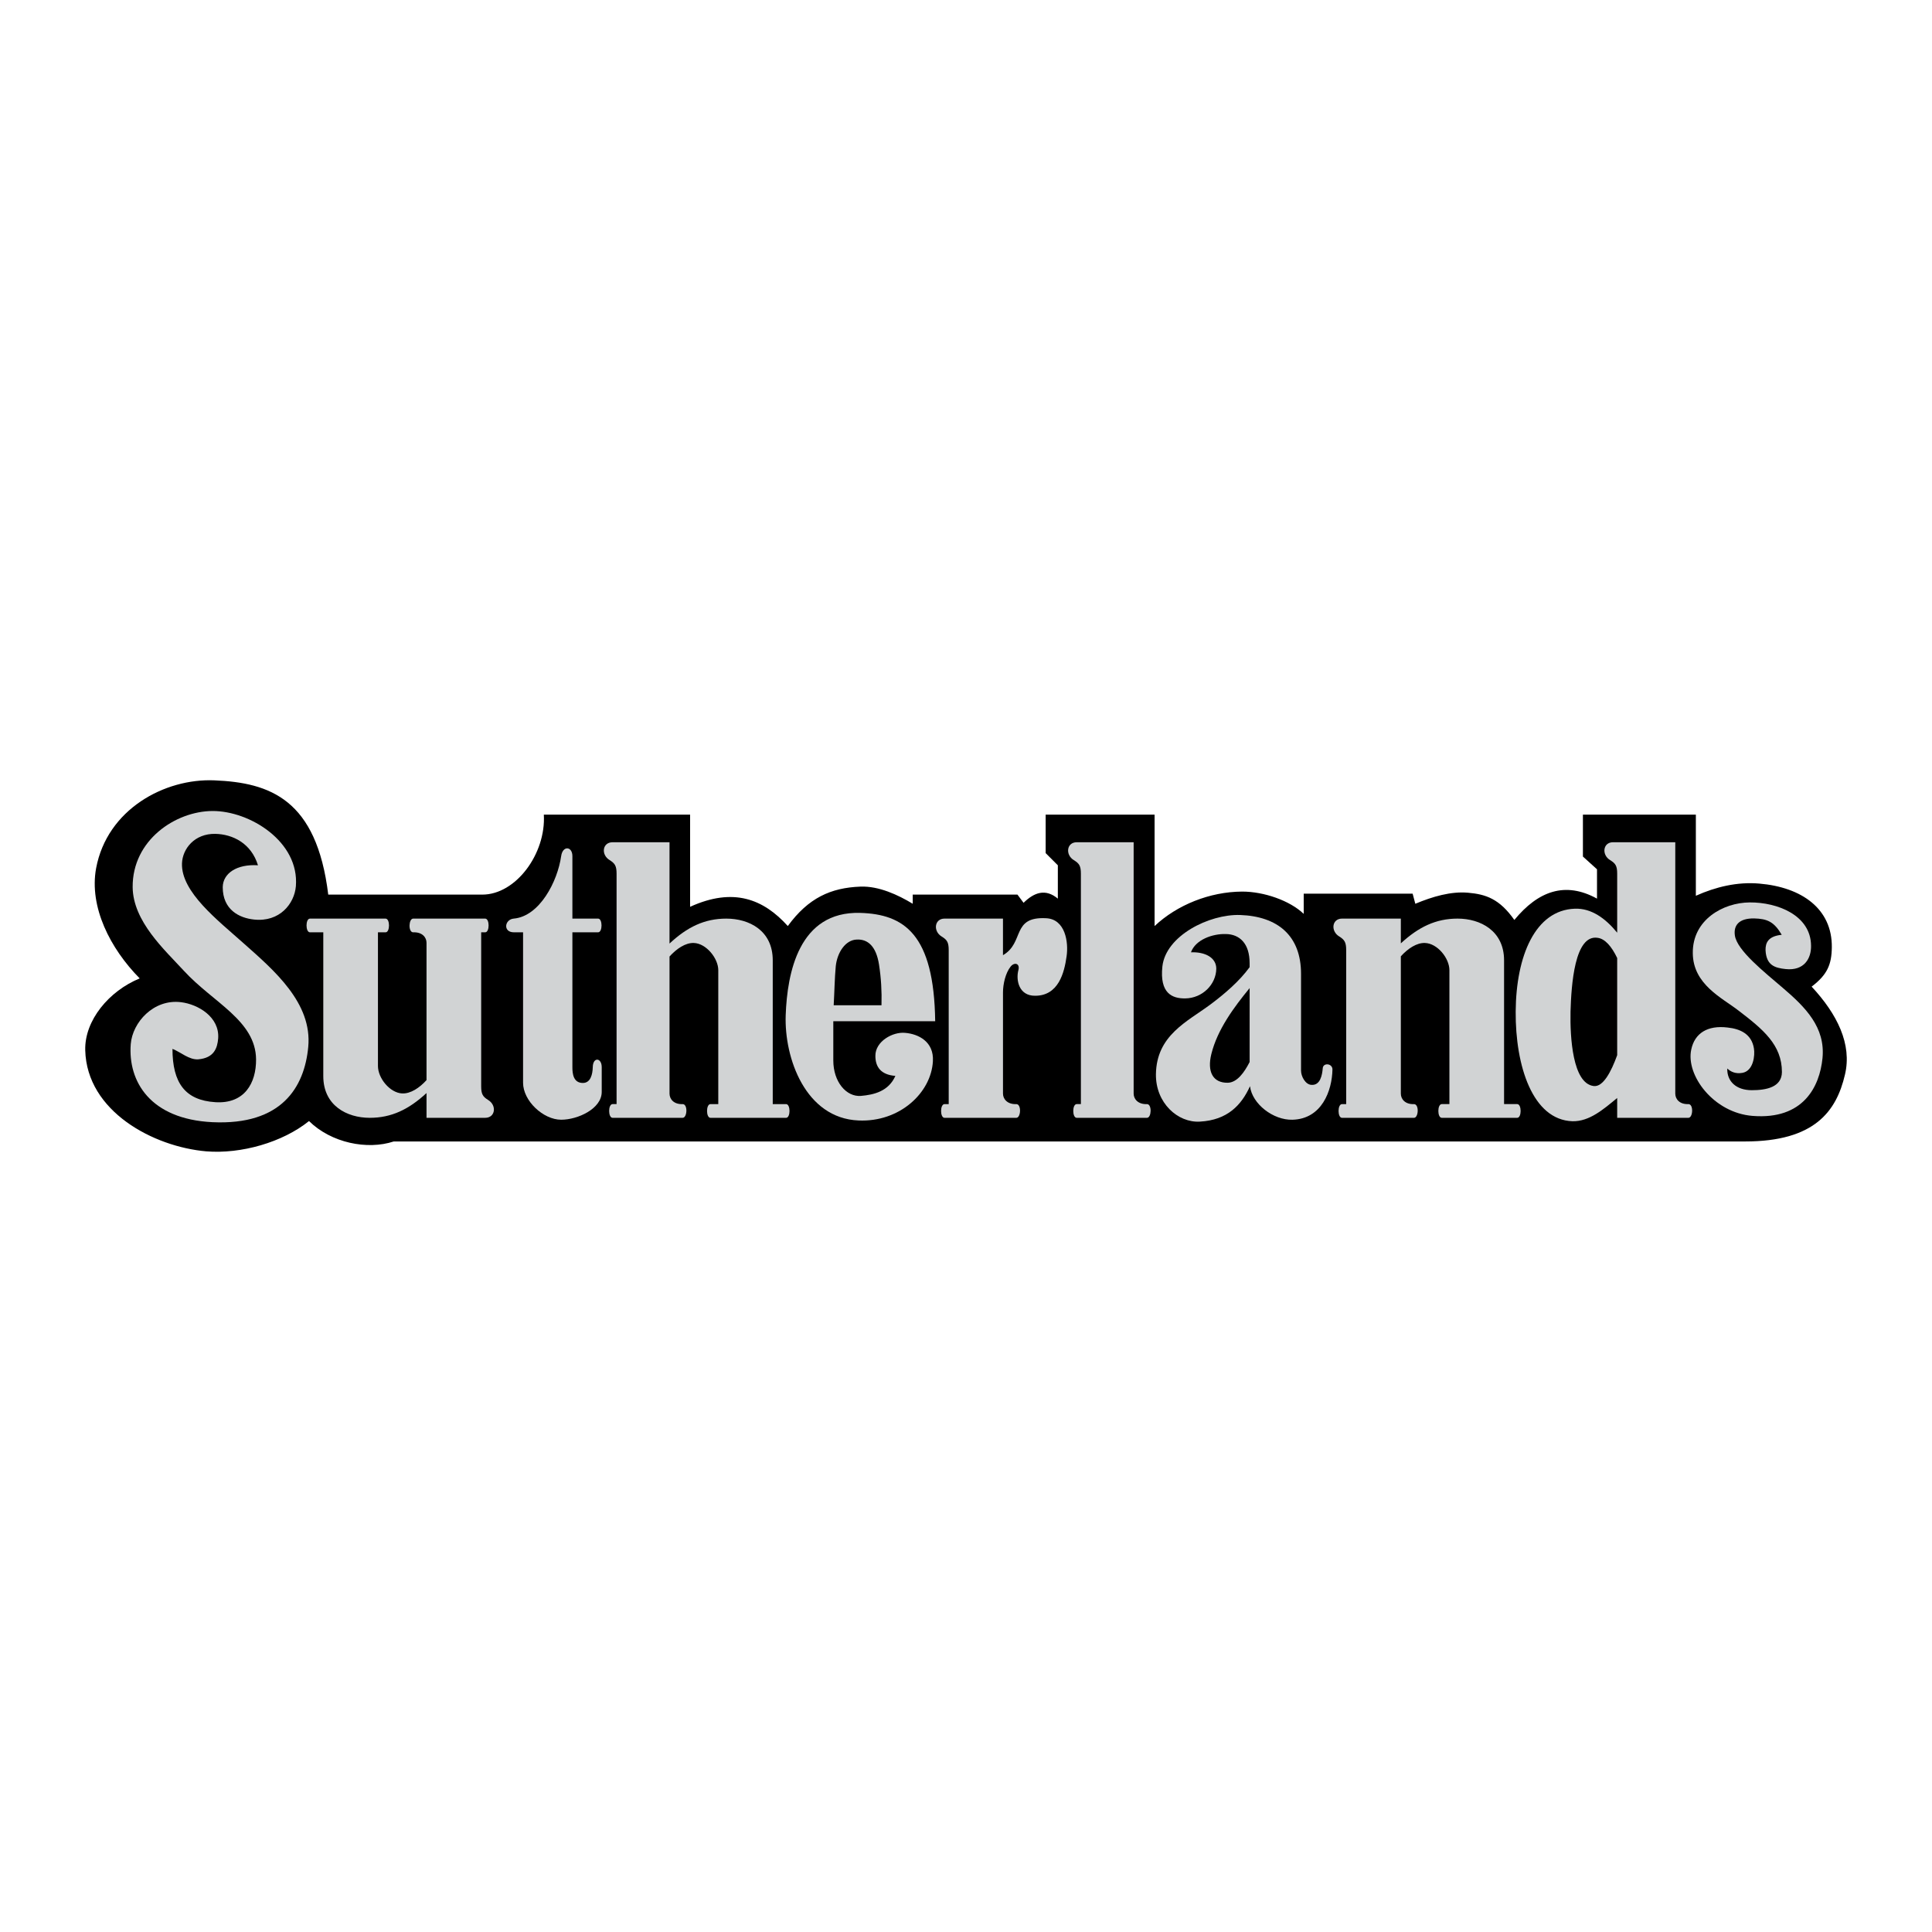
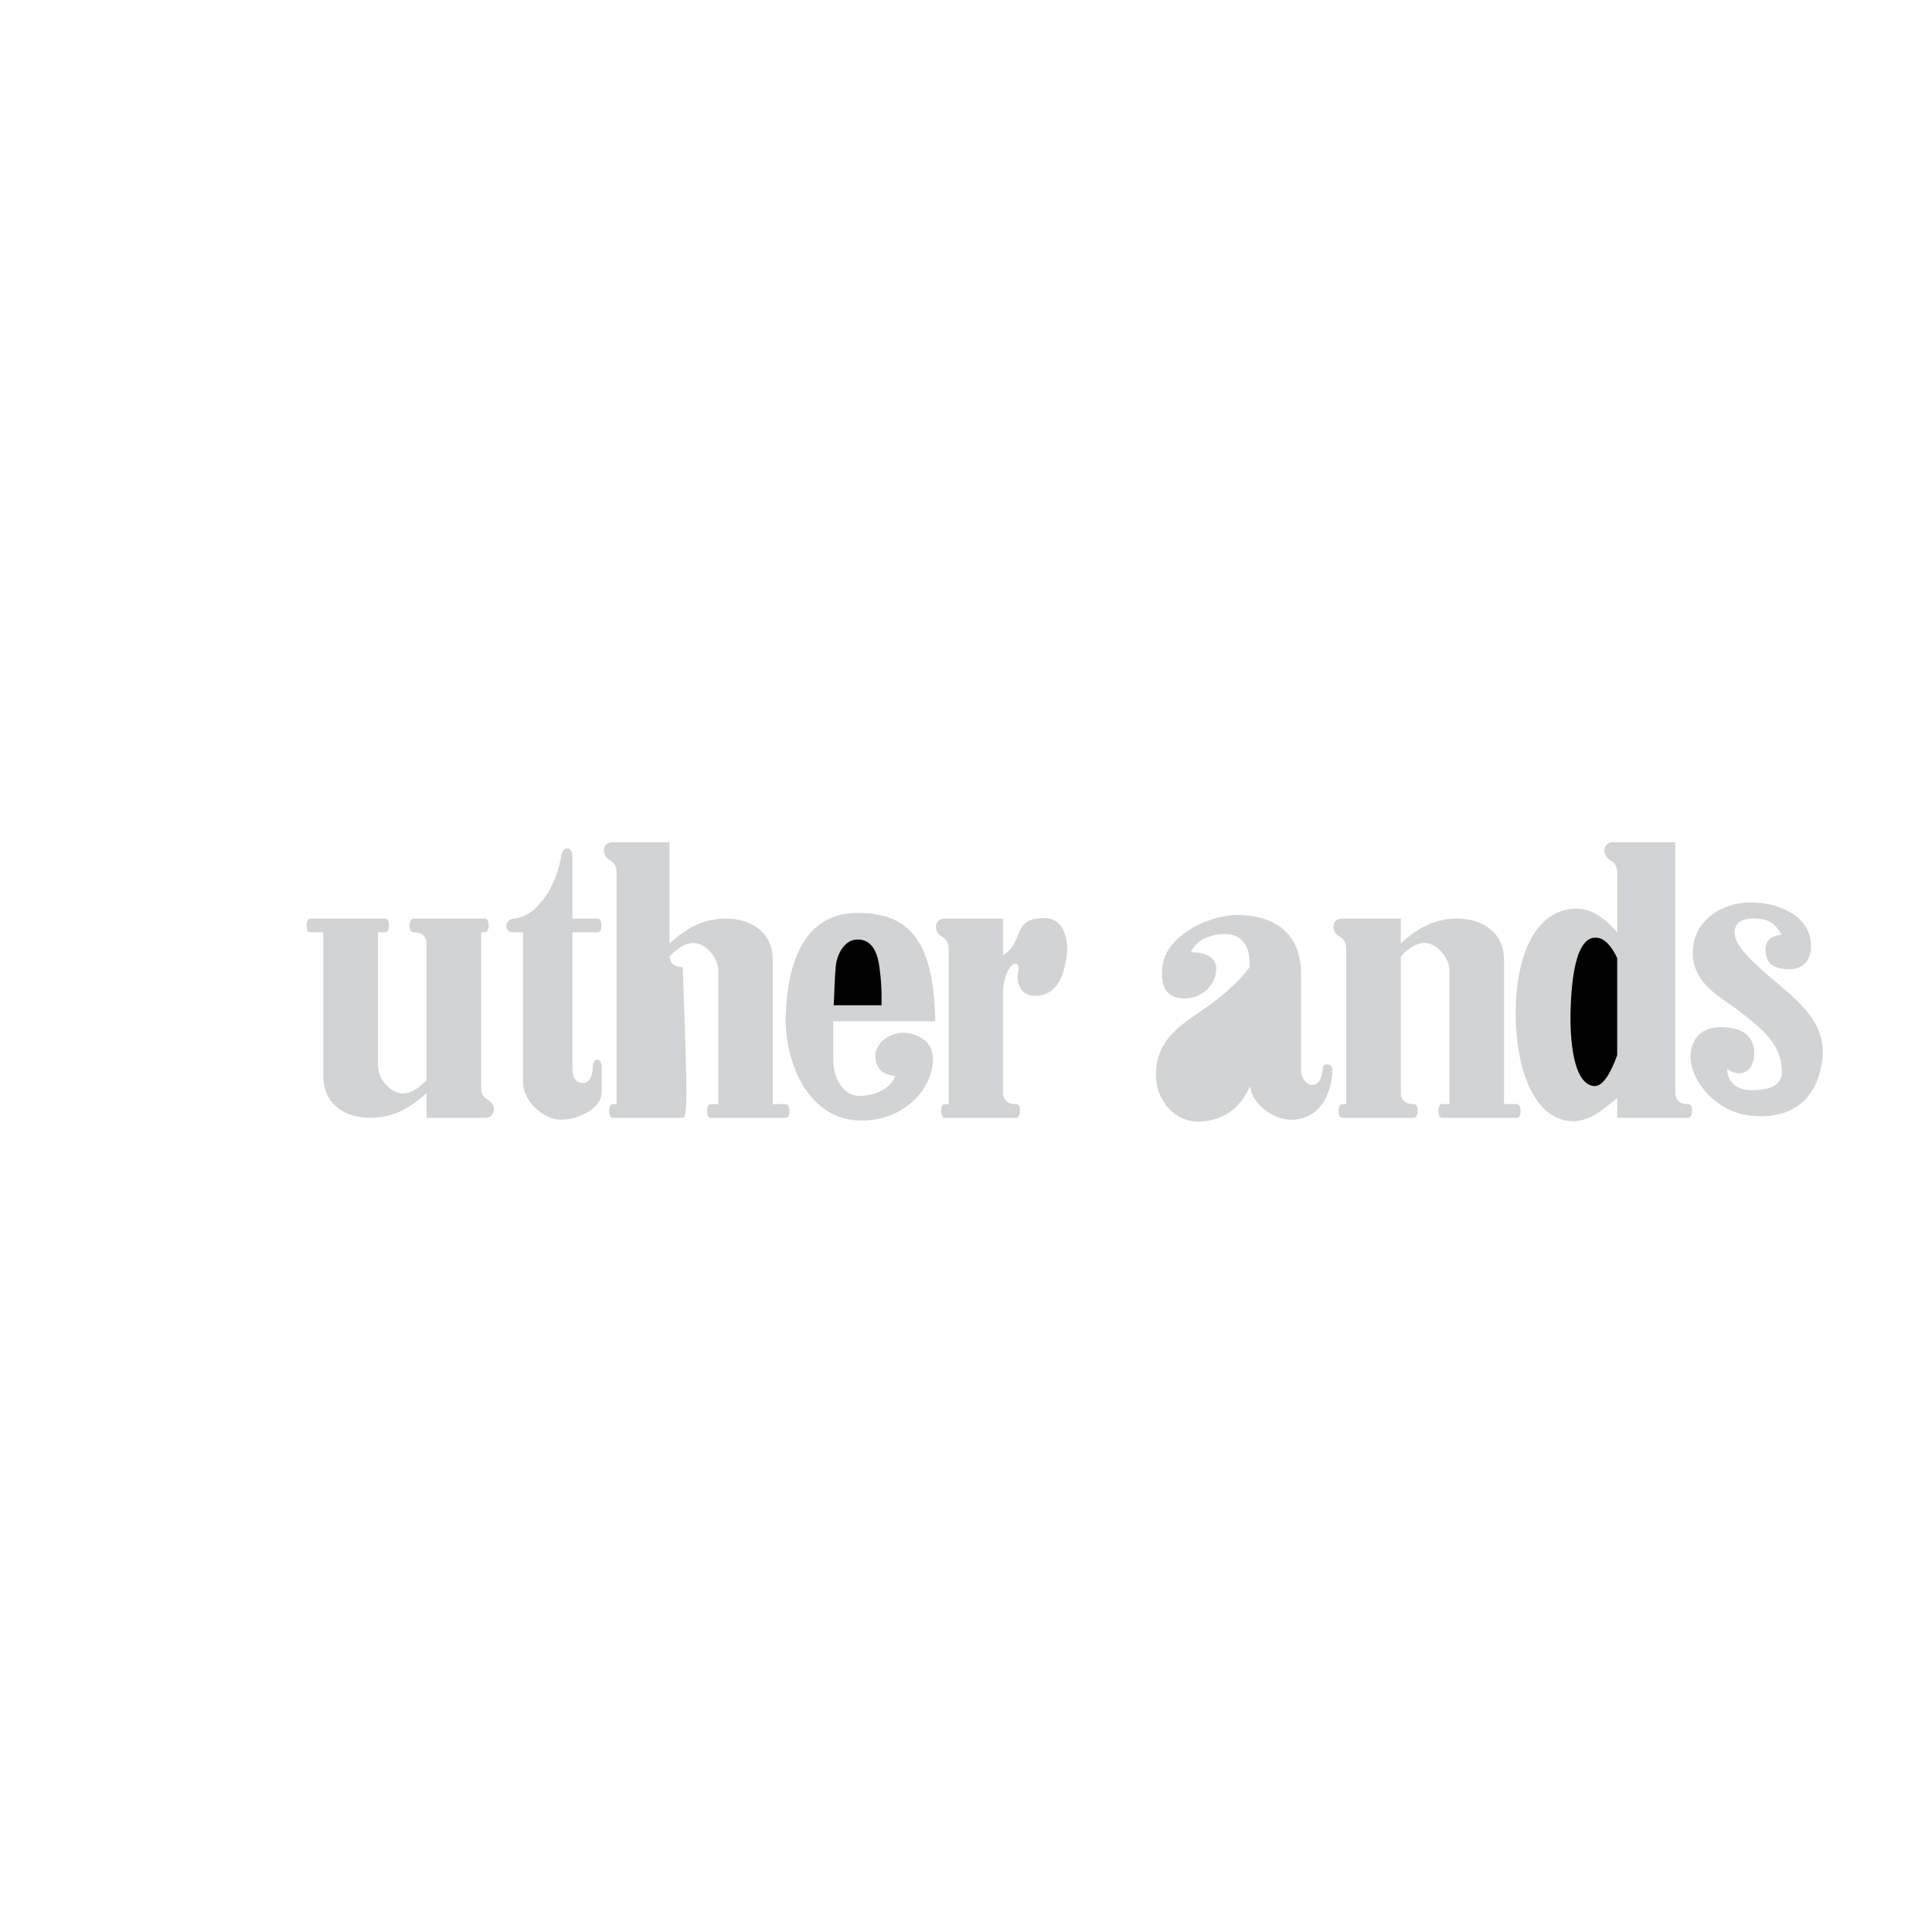
<svg xmlns="http://www.w3.org/2000/svg" version="1.0" id="Layer_1" x="0px" y="0px" width="192.756px" height="192.756px" viewBox="0 0 192.756 192.756" enable-background="new 0 0 192.756 192.756" xml:space="preserve">
  <g>
-     <polygon fill-rule="evenodd" clip-rule="evenodd" fill="#FFFFFF" points="0,0 192.756,0 192.756,192.756 0,192.756 0,0  " />
-     <path fill-rule="evenodd" clip-rule="evenodd" d="M30.83,111.848c-2.642,2.129-6.783,3.305-10.261,3.021   c-5.244-0.457-11.913-3.971-12.065-10.09c-0.076-2.982,2.375-5.91,5.434-7.164c-2.945-2.982-5.054-7.125-4.351-10.982   c1.102-5.909,6.859-8.987,11.799-8.778c5.567,0.228,10.204,1.9,11.363,11.4h15.372c3.363,0,6.365-4.104,6.137-7.98h14.593v9.197   c4.333-1.976,7.334-0.76,9.748,1.919c2.052-2.812,4.294-3.819,7.239-3.933c1.843-0.076,3.781,0.836,5.225,1.71v-0.912h10.45   l0.608,0.817c1.064-1.044,2.186-1.444,3.42-0.417V86.33l-1.216-1.216v-3.838h10.868v11.116c2.242-2.109,5.491-3.42,8.741-3.439   c2.166,0,4.75,0.894,6.137,2.223v-2.014h10.868l0.267,1.007c1.729-0.722,3.553-1.254,5.263-1.102   c1.768,0.152,3.136,0.608,4.617,2.717c2.376-2.888,5.073-3.876,8.247-2.128v-2.926l-1.406-1.273v-4.181h11.268v8.095   c1.995-0.893,4.142-1.406,6.327-1.216c4.256,0.361,7.277,2.527,7.239,6.347c-0.019,1.71-0.437,2.736-2.014,3.934   c2.546,2.736,4.047,5.738,3.325,8.777c-0.855,3.668-3.04,6.67-9.957,6.67H39.286C36.644,114.754,33.053,114.033,30.83,111.848   L30.83,111.848z" />
-     <path fill-rule="evenodd" clip-rule="evenodd" fill="#D1D3D4" d="M13.235,88.515c-0.038-4.712,4.294-7.582,7.961-7.601   c3.724-0.019,8.684,3.059,8.323,7.505c-0.152,1.767-1.634,3.591-4.162,3.325c-1.501-0.152-3.135-0.988-3.135-3.23   c0.019-1.387,1.406-2.318,3.515-2.185c-0.666-2.185-2.508-3.098-4.256-3.135c-2.052-0.038-3.268,1.463-3.325,2.945   c-0.095,2.87,3.591,5.682,6.156,7.98c3.021,2.679,6.859,5.947,6.441,10.335c-0.38,4.029-2.66,7.83-9.558,7.506   c-6.213-0.303-8.437-4.066-8.151-7.789c0.171-2.168,2.28-4.523,5.017-4.182c1.71,0.209,3.857,1.482,3.705,3.611   c-0.076,0.949-0.399,1.957-1.995,2.09c-0.912,0.057-1.71-0.703-2.565-1.045c0,3.381,1.254,5.131,4.275,5.32   c2.907,0.189,4.085-1.9,4.066-4.275c-0.038-3.877-4.294-5.662-7.202-8.835C16.427,94.766,13.273,91.935,13.235,88.515   L13.235,88.515z" />
    <path fill-rule="evenodd" clip-rule="evenodd" fill="#D1D3D4" d="M41.224,91.649h7.182c0.456,0,0.456,1.368,0,1.368h-0.399v15.371   c0,0.779,0.171,1.027,0.684,1.35c0.893,0.531,0.741,1.787-0.285,1.787h-5.852v-2.471c-1.768,1.633-3.497,2.471-5.663,2.471   c-2.28,0-4.636-1.217-4.636-4.162V93.018h-1.33c-0.456,0-0.456-1.368,0-1.368h7.543c0.456,0,0.456,1.368,0,1.368h-0.76v13.338   c0,1.217,1.197,2.68,2.414,2.736c0.836,0.039,1.729-0.551,2.432-1.33V94.063c0-0.551-0.438-1.083-1.33-1.045   C40.71,93.018,40.768,91.649,41.224,91.649L41.224,91.649z" />
-     <path fill-rule="evenodd" clip-rule="evenodd" fill="#D1D3D4" d="M68.109,111.525h-6.992c-0.456,0-0.456-1.369,0-1.369h0.399   V87.166c0-0.779-0.171-1.026-0.684-1.349c-0.893-0.532-0.741-1.786,0.285-1.786h5.681v10.108c1.767-1.653,3.497-2.489,5.663-2.489   c2.299,0,4.636,1.197,4.636,4.162v14.345h1.33c0.456,0,0.456,1.369,0,1.369h-7.543c-0.456,0-0.456-1.369,0-1.369h0.779V96.799   c0-1.197-1.216-2.679-2.432-2.717c-0.836-0.038-1.729,0.57-2.432,1.349v13.681c0,0.551,0.437,1.084,1.311,1.045   C68.642,110.156,68.565,111.525,68.109,111.525L68.109,111.525z" />
+     <path fill-rule="evenodd" clip-rule="evenodd" fill="#D1D3D4" d="M68.109,111.525h-6.992c-0.456,0-0.456-1.369,0-1.369h0.399   V87.166c0-0.779-0.171-1.026-0.684-1.349c-0.893-0.532-0.741-1.786,0.285-1.786h5.681v10.108c1.767-1.653,3.497-2.489,5.663-2.489   c2.299,0,4.636,1.197,4.636,4.162v14.345h1.33c0.456,0,0.456,1.369,0,1.369h-7.543c-0.456,0-0.456-1.369,0-1.369h0.779V96.799   c0-1.197-1.216-2.679-2.432-2.717c-0.836-0.038-1.729,0.57-2.432,1.349c0,0.551,0.437,1.084,1.311,1.045   C68.642,110.156,68.565,111.525,68.109,111.525L68.109,111.525z" />
    <path fill-rule="evenodd" clip-rule="evenodd" fill="#D1D3D4" d="M151.371,111.525h-7.524c-0.456,0-0.456-1.369,0-1.369h0.761   V96.799c0-1.197-1.197-2.679-2.433-2.717c-0.817-0.038-1.71,0.551-2.413,1.33v13.7c0,0.551,0.438,1.084,1.312,1.045   c0.531,0,0.456,1.369,0,1.369h-7.183c-0.456,0-0.456-1.369,0-1.369h0.418V94.785c0-0.779-0.171-1.026-0.685-1.349   c-0.893-0.532-0.74-1.787,0.267-1.787h5.871v2.47c1.768-1.634,3.496-2.47,5.662-2.47c2.28,0,4.637,1.216,4.637,4.162v14.345h1.311   C151.827,110.156,151.827,111.525,151.371,111.525L151.371,111.525z" />
    <path fill-rule="evenodd" clip-rule="evenodd" fill="#D1D3D4" d="M100.069,95.298c2.166-1.254,0.816-3.876,4.312-3.686   c1.9,0.095,2.242,2.375,2.033,3.8c-0.228,1.653-0.816,3.934-3.135,3.934c-1.635,0.018-1.938-1.578-1.672-2.566   c0.171-0.665-0.399-0.817-0.779-0.342c-0.513,0.646-0.76,1.748-0.76,2.584v10.09c0,0.551,0.456,1.084,1.33,1.045   c0.531,0,0.456,1.369,0,1.369h-7.164c-0.456,0-0.456-1.369,0-1.369h0.418V94.785c0-0.779-0.171-1.026-0.703-1.349   c-0.874-0.532-0.722-1.787,0.285-1.787h5.833V95.298L100.069,95.298z" />
-     <path fill-rule="evenodd" clip-rule="evenodd" fill="#D1D3D4" d="M114.434,111.525h-7.012c-0.456,0-0.456-1.369,0-1.369h0.419   V87.166c0-0.779-0.172-1.026-0.704-1.349c-0.873-0.532-0.722-1.786,0.285-1.786h5.682v25.081c0,0.551,0.456,1.084,1.33,1.045   C114.946,110.156,114.89,111.525,114.434,111.525L114.434,111.525z" />
    <path fill-rule="evenodd" clip-rule="evenodd" fill="#D1D3D4" d="M57.108,91.649h2.565c0.456,0,0.456,1.368,0,1.368h-2.565v13.473   c0,0.627,0.095,1.557,1.045,1.557c0.76,0,0.969-0.836,0.988-1.576c0.019-1.045,0.893-0.951,0.893,0v2.471   c0,1.67-2.375,2.773-4.047,2.773c-1.786,0-3.8-1.881-3.8-3.688v-15.01h-0.912c-1.121,0-0.931-1.292-0.019-1.368   c2.584-0.228,4.37-3.705,4.731-6.232c0.152-1.083,1.121-0.988,1.121,0V91.649L57.108,91.649z" />
    <path fill-rule="evenodd" clip-rule="evenodd" fill="#D1D3D4" d="M168.453,111.525h-7.106v-1.977   c-1.387,1.139-2.774,2.355-4.465,2.318c-3.972-0.133-5.7-5.512-5.662-10.945c0.038-5.567,1.957-10.127,5.909-10.26   c1.634-0.057,3.04,0.95,4.218,2.394v-5.89c0-0.779-0.171-1.026-0.703-1.349c-0.874-0.532-0.722-1.786,0.285-1.786h6.214v25.081   c0,0.551,0.437,1.084,1.311,1.045C168.985,110.156,168.909,111.525,168.453,111.525L168.453,111.525z" />
    <path fill-rule="evenodd" clip-rule="evenodd" fill="#D1D3D4" d="M78.389,101.283c0.152-4.219,1.311-10.375,7.429-10.204   c4.37,0.133,7.373,2.09,7.486,10.811H83.139v3.914c0,2.129,1.292,3.648,2.755,3.535c1.311-0.115,2.755-0.457,3.439-1.996   c-1.463-0.113-1.995-0.912-1.995-1.994c-0.019-1.445,1.729-2.432,2.983-2.299c1.311,0.113,2.869,0.873,2.755,2.83   c-0.171,3.154-3.325,6.1-7.429,5.91C80.365,111.562,78.237,105.576,78.389,101.283L78.389,101.283z" />
    <path fill-rule="evenodd" clip-rule="evenodd" fill="#D1D3D4" d="M124.713,108.371c-0.854,1.881-2.242,3.381-4.997,3.533   c-2.204,0.133-4.427-1.861-4.389-4.73c0.057-3.896,3.135-5.244,5.434-6.955c1.426-1.064,2.889-2.318,3.914-3.724v-0.399   c0-1.976-1.007-2.888-2.375-2.907c-1.311-0.038-3.021,0.551-3.478,1.824c1.388-0.057,2.527,0.513,2.527,1.634   c-0.019,1.578-1.387,2.945-3.097,2.965c-1.312,0.018-2.565-0.514-2.28-3.193c0.342-3.059,4.655-5.225,7.752-5.13   c3.743,0.133,6.081,2.052,6.081,5.872v9.652c0,0.588,0.437,1.387,1.025,1.424c0.894,0.076,1.083-0.969,1.141-1.652   c0.038-0.59,0.969-0.494,0.969,0.113c-0.038,2.129-1.063,4.941-3.99,5.018C127.031,111.771,124.922,110.137,124.713,108.371   L124.713,108.371z" />
    <path fill-rule="evenodd" clip-rule="evenodd" fill="#D1D3D4" d="M168.891,95.089c-0.038-3.306,3.002-5.035,5.681-5.054   c2.756-0.019,6.1,1.273,6.118,4.332c0.02,1.254-0.684,2.508-2.526,2.318c-1.103-0.114-1.938-0.38-2.015-1.881   c-0.019-0.76,0.285-1.406,1.615-1.539c-0.779-1.33-1.463-1.596-2.755-1.634c-1.501-0.019-2.071,0.684-1.919,1.71   c0.228,1.501,2.926,3.629,4.807,5.243c2.224,1.9,4.237,3.914,3.934,6.992c-0.285,2.852-1.919,6.158-6.974,5.758   c-3.896-0.303-6.688-4.066-6.118-6.631c0.342-1.615,1.615-2.432,3.629-2.186c1.254,0.133,2.395,0.646,2.622,2.09   c0.114,0.666-0.038,2.242-1.159,2.434c-0.665,0.113-1.14-0.096-1.501-0.438c-0.038,1.273,0.874,2.166,2.451,2.166   c1.463,0,2.983-0.305,3.002-1.805c0-2.736-1.899-4.275-4.332-6.139C171.816,99.555,168.909,98.225,168.891,95.089L168.891,95.089z" />
    <path fill-rule="evenodd" clip-rule="evenodd" d="M87.947,100.295h-4.77c0.076-1.311,0.095-2.697,0.209-3.914   c0.152-1.368,0.969-2.603,2.09-2.641c1.121-0.057,1.938,0.684,2.223,2.489C87.909,97.578,87.985,98.889,87.947,100.295   L87.947,100.295z" />
    <path fill-rule="evenodd" clip-rule="evenodd" d="M161.347,95.583v9.691c-0.589,1.633-1.406,3.211-2.355,3.078   c-2.091-0.266-2.356-4.846-2.3-7.43c0.076-2.623,0.399-7.733,2.717-7.353C160.112,93.664,160.777,94.386,161.347,95.583   L161.347,95.583z" />
-     <path fill-rule="evenodd" clip-rule="evenodd" d="M124.675,98.584c-1.558,1.9-3.211,4.123-3.818,6.574   c-0.438,1.768,0.151,2.889,1.634,2.869c0.931-0.018,1.653-1.025,2.185-2.07V98.584L124.675,98.584z" />
  </g>
</svg>